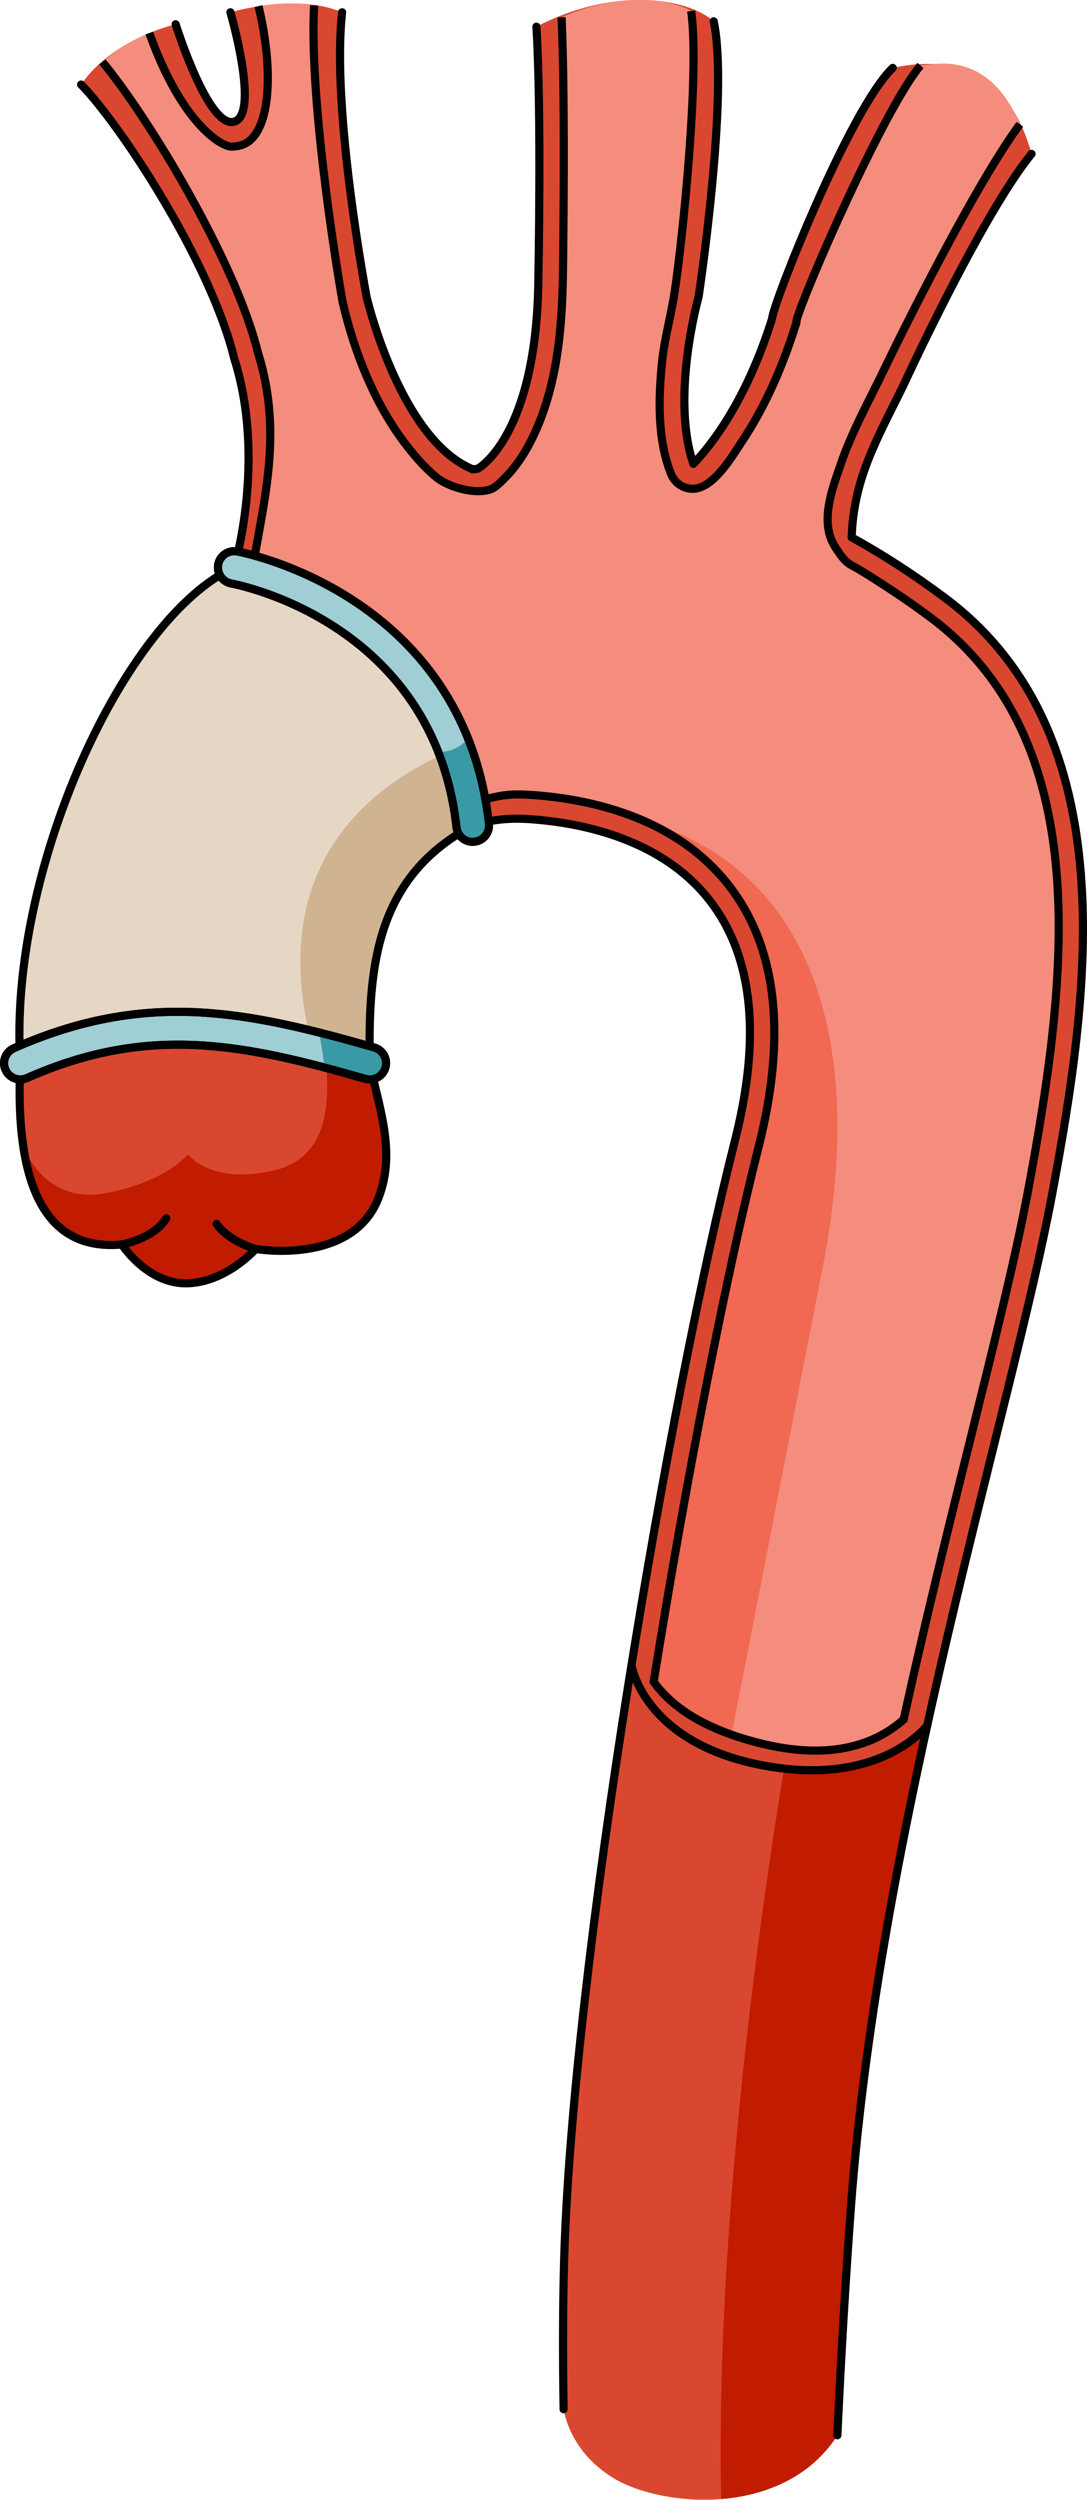
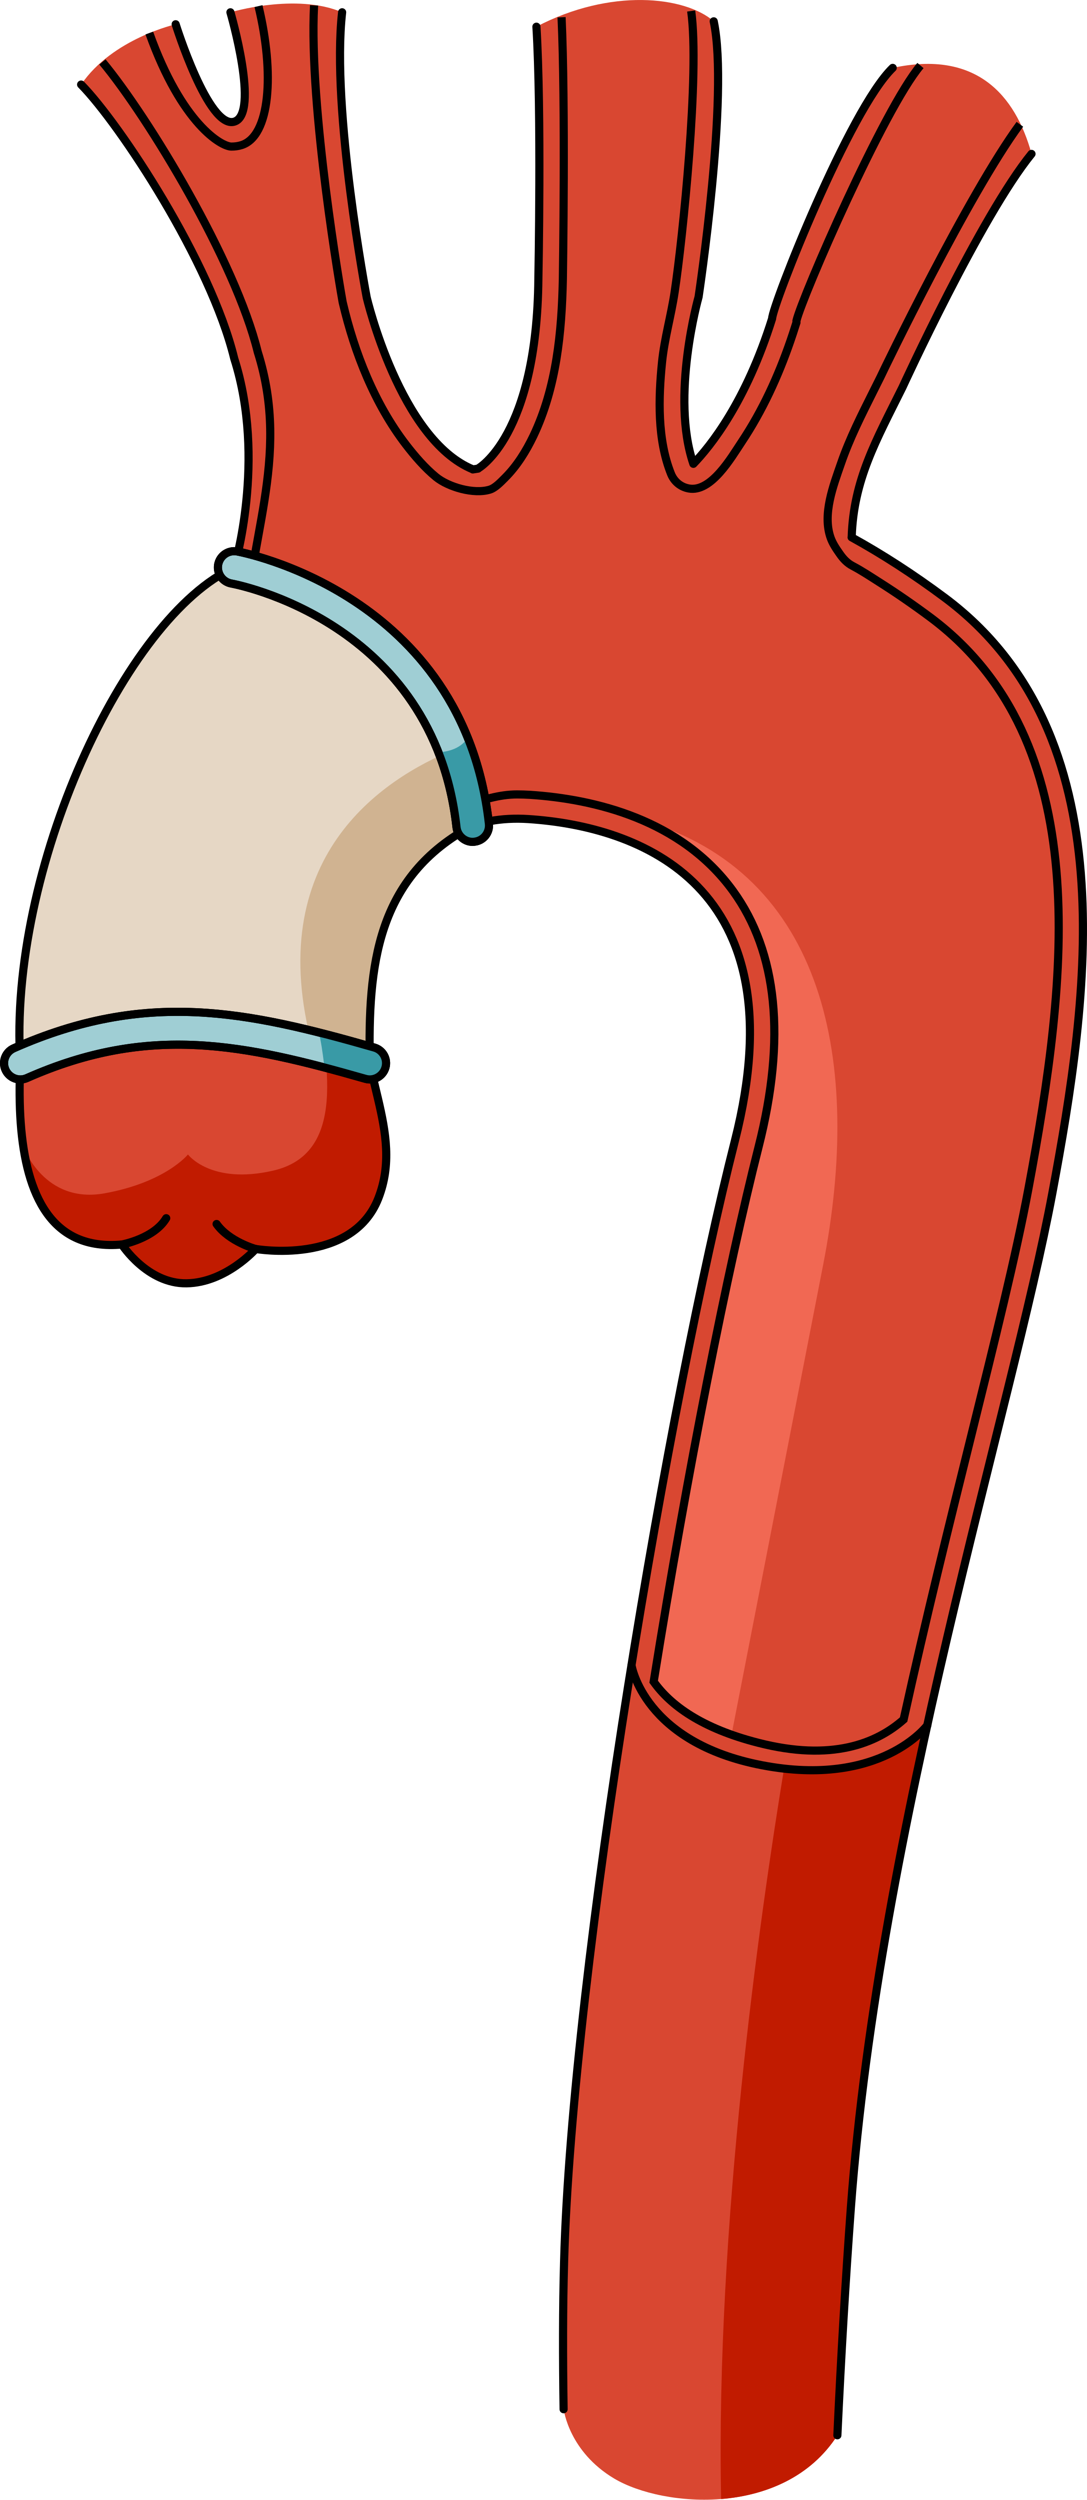
<svg xmlns="http://www.w3.org/2000/svg" version="1.1" id="Camada_1" x="0px" y="0px" width="133.6px" height="307.15px" viewBox="0 0 133.6 307.15" enable-background="new 0 0 133.6 307.15" xml:space="preserve">
  <g>
    <g>
      <g>
        <g>
          <path fill="#D94731" d="M14.99,152.91c0,0,3.11,4.84,7.95,4.77c4.84-0.07,8.5-4.22,8.5-4.22s11.82,2.07,15.07-6.22      c3.25-8.3-2.77-15.76-1.73-25.58c1.04-9.82,6.64-21.91,20.19-21.02s33.37,8,25.37,39.5s-20,101.25-21,137.75      c-0.16,5.67-0.16,11.78-0.06,18.13c0.02,0.14,0.68,5.22,6.21,8.52c6,3.57,20.93,4.82,27.44-5.33c0,0,0,0,0,0      c0.45-9.69,1-19.15,1.66-27.99c3.5-47.07,19.8-98.05,24.75-124.57c4.51-24.14,9.25-56.52-13.25-73.25      c-3.8-2.83-7.6-5.29-11.41-7.39c0,0,0.01,0,0.01,0c0.21-7.05,3.02-11.93,6.24-18.43c0,0,9.65-21.05,15.86-28.68      c-2.02-7.26-6.81-12.76-17.06-10.56c-5.31,5.12-14.78,29.17-14.82,30.8c-3.22,10.26-7.59,15.69-9.68,17.85      c-2.82-8.24,0.64-20.5,0.64-20.5s3.77-24.9,1.86-33.87C84.16-0.49,75-1.47,65.93,3.28c0.64,10.43,0.24,30.93,0.24,30.93      C66,53.63,58.75,57.57,58.75,57.57s0.01,0.01,0.01,0.01c-0.22,0.03-0.43,0.07-0.65,0.1c0,0,0,0,0.01-0.01      c-8.96-3.66-13.05-21.13-13.05-21.13s-4.37-23.06-3.02-35.03c-5.65-2.42-13.71,0-13.71,0s3.64,12.5,0.47,13.44      s-7.2-11.97-7.2-11.97s-7.78,1.75-11.62,7.39c4.76,4.84,15.93,21.77,18.82,33.67c3.96,12.44,0,25.67,0,25.67      c-14.4,11.7-21.7,29.76-23.71,40.92C2.41,125.53-2.3,154.52,14.99,152.91z" />
          <path fill="#C11B00" d="M96.36,217.34c-2.99,18.22-8.41,56.28-7.73,89.72c5.42-0.44,10.96-2.64,14.3-7.84c0,0,0,0,0,0      c0.45-9.69,1-19.15,1.66-27.99c1.45-19.55,5.12-39.78,9.26-58.64C108.17,217.78,100.4,217.78,96.36,217.34z" />
          <path fill="#C11B00" d="M51.48,105.64c-0.64-0.53-1.26-1.07-1.91-1.59c-2.07-1.67-4.2-3.29-6.41-4.81      c-5.2,6.51-6.14,14.92-4.84,21.03c2.27,10.68,4.18,21.53-4.77,23.57c-7.65,1.75-10.45-1.99-10.45-1.99s-2.73,3.41-10.23,4.77      c-7.45,1.35-9.97-5.65-10-5.74c1.11,7.43,4.44,12.74,12.11,12.03c0,0,3.11,4.84,7.95,4.77c4.84-0.07,8.5-4.22,8.5-4.22      s11.82,2.07,15.07-6.22c3.25-8.3-2.77-15.76-1.73-25.58C45.37,116.14,47.4,109.89,51.48,105.64z" />
          <path fill="none" stroke="#000000" stroke-linecap="round" stroke-linejoin="round" stroke-miterlimit="10" d="M9.97,10.39      c4.76,4.84,15.93,21.77,18.82,33.67c3.96,12.44,0,25.67,0,25.67c-14.4,11.7-21.7,29.76-23.71,40.92      c-2.67,14.87-7.39,43.86,9.9,42.26c0,0,3.11,4.84,7.95,4.77c4.84-0.07,8.5-4.22,8.5-4.22s11.82,2.07,15.07-6.22      c3.25-8.3-2.77-15.76-1.73-25.58c1.04-9.82,6.64-21.91,20.19-21.02s33.37,8,25.37,39.5s-20,101.25-21,137.75      c-0.16,5.67-0.16,11.78-0.06,18.13" />
          <path fill="none" stroke="#000000" stroke-linecap="round" stroke-linejoin="round" stroke-miterlimit="10" d="M28.32,1.51      c0,0,3.64,12.5,0.47,13.44s-7.2-11.97-7.2-11.97" />
          <path fill="none" stroke="#000000" stroke-linecap="round" stroke-linejoin="round" stroke-miterlimit="10" d="M65.93,3.28      c0.64,10.43,0.24,30.93,0.24,30.93C66,53.63,58.75,57.57,58.75,57.57s0.01,0.01,0.01,0.01c-0.22,0.03-0.43,0.07-0.65,0.1      c0,0,0,0,0.01-0.01c-8.96-3.66-13.05-21.13-13.05-21.13s-4.37-23.06-3.02-35.03" />
          <path fill="none" stroke="#000000" stroke-linecap="round" stroke-linejoin="round" stroke-miterlimit="10" d="M109.72,8.34      c-5.31,5.12-14.78,29.17-14.82,30.8c-3.22,10.26-7.59,15.69-9.68,17.85c-2.82-8.24,0.64-20.5,0.64-20.5s3.77-24.9,1.86-33.87" />
          <path fill="none" stroke="#000000" stroke-linecap="round" stroke-linejoin="round" stroke-miterlimit="10" d="M102.92,299.22      C102.92,299.22,102.92,299.22,102.92,299.22c0.45-9.69,1.01-19.15,1.66-27.99c3.5-47.07,19.8-98.05,24.75-124.57      c4.51-24.14,9.25-56.52-13.25-73.25c-3.8-2.83-7.6-5.29-11.41-7.39c0,0,0.01,0,0.01,0c0.21-7.05,3.02-11.93,6.24-18.43      c0,0,9.65-21.05,15.86-28.68" />
-           <path fill="#F48D7D" d="M80.34,206.62c2.05,2.89,5.88,5.73,12.88,7.51c8.94,2.29,14.47,0.12,17.84-2.86      c2.7-12.26,5.61-23.98,8.26-34.67c2.98-12.03,5.56-22.41,7.07-30.5c4.87-26.04,8.34-55.09-12.09-70.29      c-2.02-1.5-4.1-2.94-6.23-4.29c-1.07-0.68-2.15-1.4-3.27-1.99c-0.69-0.36-1.17-0.88-1.61-1.52c-0.43-0.61-0.85-1.24-1.1-1.94      c-1.03-2.9,0.33-6.41,1.28-9.15c1.05-3.05,2.51-5.93,3.95-8.81c0.3-0.61,0.62-1.23,0.89-1.78c0.38-0.83,10.82-22.48,17.14-31.07      c-2.56-6.09-6.45-7.45-9.43-7.45c-0.86,0-1.79,0.08-2.77,0.25c-4.5,5.33-14.51,28.35-15.24,31.36l0,0.22c0,0-0.13,0.4-0.13,0.4      c-0.19,0.62-0.4,1.23-0.61,1.85c-1.5,4.35-3.44,8.59-6,12.43c-1.26,1.89-3.74,6.22-6.49,5.71c-1.04-0.19-1.82-0.88-2.19-1.8      c-1.69-4.22-1.55-9.3-1.1-13.73c0.3-2.93,1.12-5.73,1.55-8.62c0.99-6.58,3.09-26.93,2.03-34.52C83.69,0.63,81.56,0,78.64,0      c-2.29,0-5.7,0.39-9.62,2.12c0.49,10.78,0.17,31.36,0.16,32.12c-0.13,6.54-0.77,13.35-3.63,19.34c-0.9,1.87-2.02,3.68-3.5,5.15      c-0.5,0.5-1.19,1.23-1.85,1.43c-1.96,0.6-5.08-0.3-6.61-1.55c-1.36-1.11-2.63-2.59-3.7-3.98c-3.84-5-6.32-11.29-7.75-17.4      l-0.03-0.13c-0.17-0.9-4.16-23.83-3.51-36.44c-0.87-0.16-1.83-0.24-2.88-0.24c-1.43,0-2.81,0.15-3.94,0.34      c1.99,8.27,1.45,16.02-2.12,17.09c-0.39,0.12-0.79,0.17-1.21,0.17c-1.23,0-6.09-2.77-10.09-13.95      c-1.71,0.69-3.95,1.82-5.75,3.56c5.65,6.8,16.35,24.48,19.09,35.64c4.18,13.26-1.47,23.43-1.63,36.32      c-0.05,4.19,1.02,8.53,3.77,11.69c0.86,0.98,1.86,1.83,2.9,2.61c3.73,2.81,9.76,6.45,14.62,6.44c4.09-0.01,7.79-2.7,12.22-2.7      c0.52,0,1.06,0.02,1.6,0.05c7.84,0.52,18.53,2.99,24.93,11.81c5.47,7.54,6.53,18.11,3.15,31.43      C89.43,155.91,84.48,180.83,80.34,206.62z" />
          <path fill="#F16853" d="M101.18,155.36c4.82-24.72,0.31-48.07-22.26-54.58c0,0,0,0,0,0c4.18,1.8,8.15,4.53,11.17,8.69      c5.47,7.54,6.53,18.11,3.15,31.43c-3.81,15.02-8.77,39.94-12.9,65.73c1.7,2.39,4.63,4.75,9.57,6.51      C91.41,205.46,97.03,176.61,101.18,155.36z" />
          <path fill="none" stroke="#000000" stroke-miterlimit="10" d="M31.77,0.75c1.99,8.27,1.45,16.02-2.12,17.09      c-0.39,0.12-0.79,0.17-1.21,0.17c-1.23,0-6.09-2.77-10.09-13.95" />
          <path fill="none" stroke="#000000" stroke-miterlimit="10" d="M69.02,2.12c0.49,10.78,0.17,31.36,0.16,32.12      c-0.13,6.54-0.77,13.35-3.63,19.34c-0.9,1.87-2.02,3.68-3.5,5.15c-0.5,0.5-1.19,1.23-1.85,1.43c-1.96,0.6-5.08-0.3-6.61-1.55      c-1.36-1.11-2.63-2.59-3.7-3.98c-3.84-5-6.32-11.29-7.75-17.4l-0.03-0.13c-0.17-0.9-4.16-23.83-3.51-36.44" />
          <path fill="none" stroke="#000000" stroke-miterlimit="10" d="M113.13,8.05c-4.5,5.33-14.51,28.35-15.24,31.36l0,0.22      c0,0-0.13,0.4-0.13,0.4c-0.19,0.62-0.4,1.23-0.61,1.85c-1.5,4.35-3.44,8.59-6,12.43c-1.26,1.89-3.74,6.22-6.49,5.71      c-1.04-0.19-1.82-0.88-2.19-1.8c-1.69-4.22-1.55-9.3-1.1-13.73c0.3-2.93,1.12-5.73,1.55-8.62c0.99-6.58,3.09-26.93,2.03-34.52" />
          <path fill="none" stroke="#000000" stroke-miterlimit="10" d="M12.59,7.61c5.65,6.8,16.35,24.48,19.09,35.64      c4.18,13.26-1.47,23.43-1.63,36.32c-0.05,4.19,1.02,8.53,3.77,11.69c0.86,0.98,1.86,1.83,2.9,2.61      c3.73,2.81,9.76,6.45,14.62,6.44c4.09-0.01,7.79-2.7,12.22-2.7c0.52,0,1.06,0.02,1.6,0.05c7.84,0.52,18.53,2.99,24.93,11.81      c5.47,7.54,6.53,18.11,3.15,31.43c-3.81,15.02-8.77,39.94-12.9,65.73c2.05,2.89,5.88,5.73,12.88,7.51      c8.94,2.29,14.47,0.12,17.84-2.86c2.7-12.26,5.61-23.98,8.26-34.67c2.98-12.03,5.56-22.41,7.07-30.5      c4.87-26.04,8.34-55.09-12.09-70.29c-2.02-1.5-4.1-2.94-6.23-4.29c-1.07-0.68-2.15-1.4-3.27-1.99      c-0.69-0.36-1.17-0.88-1.61-1.52c-0.43-0.61-0.85-1.24-1.1-1.94c-1.03-2.9,0.33-6.41,1.28-9.15c1.05-3.05,2.51-5.93,3.95-8.81      c0.3-0.61,0.62-1.23,0.89-1.78c0.38-0.83,10.82-22.48,17.14-31.07" />
          <path fill="none" stroke="#000000" stroke-linecap="round" stroke-linejoin="round" stroke-miterlimit="10" d="M31.44,153.47      c0,0-3.28-0.9-4.82-3.08" />
          <path fill="none" stroke="#000000" stroke-linecap="round" stroke-linejoin="round" stroke-miterlimit="10" d="M14.99,152.91      c0,0,3.94-0.72,5.44-3.23" />
        </g>
      </g>
      <path fill="#F05B40" d="M11.98,125.55c-1.09,0-1.98-0.87-2-1.97C9.52,95.86,26.99,80.82,27.74,80.19c0.85-0.71,2.11-0.6,2.82,0.24    c0.71,0.84,0.6,2.1-0.24,2.82c-0.2,0.17-16.77,14.53-16.33,40.27c0.02,1.1-0.86,2.01-1.97,2.03    C12,125.55,11.99,125.55,11.98,125.55z" />
    </g>
    <path fill="#E6D7C5" d="M28.79,69.73c0,0,26.3,4.48,29.32,31.7c-11.89,6.29-12.88,17.3-12.66,29.19c-14.16-4.05-26.77-7.16-42.95,0   C0.94,107,15.34,75.77,28.79,69.73z" />
    <path fill="#D0B391" d="M58.11,101.44c-0.39-3.49-1.16-6.6-2.21-9.38c-9,3.65-23.76,13.35-17.47,36.66   c2.31,0.58,4.64,1.23,7.02,1.91C45.22,118.74,46.22,107.73,58.11,101.44z" />
    <path fill="none" stroke="#000000" stroke-miterlimit="10" d="M28.79,69.73c0,0,26.3,4.48,29.32,31.7   c-11.89,6.29-12.88,17.3-12.66,29.19c-14.16-4.05-26.77-7.16-42.95,0C0.94,107,15.34,75.77,28.79,69.73z" />
    <path fill="#9FCED4" stroke="#000000" stroke-miterlimit="10" d="M58.1,103.44c-1.01,0-1.87-0.76-1.99-1.78   C53.3,76.23,28.7,71.75,28.45,71.7c-1.09-0.19-1.82-1.22-1.64-2.31c0.19-1.09,1.21-1.82,2.31-1.64   c0.28,0.05,27.82,5.07,30.97,33.46c0.12,1.1-0.67,2.09-1.77,2.21C58.25,103.43,58.18,103.44,58.1,103.44z" />
    <path fill="#399AA6" d="M60.09,101.22c-0.44-3.96-1.36-7.45-2.61-10.55c-0.75,1.15-2.06,1.64-3.4,1.75c-0.07,0.01-0.14,0-0.22,0.01   c1.07,2.72,1.87,5.78,2.25,9.23c0.11,1.02,0.98,1.78,1.99,1.78c0.07,0,0.15,0,0.22-0.01C59.42,103.3,60.22,102.31,60.09,101.22z" />
    <path fill="none" stroke="#000000" stroke-miterlimit="10" d="M58.1,103.44c-1.01,0-1.87-0.76-1.99-1.78   C53.3,76.23,28.7,71.75,28.45,71.7c-1.09-0.19-1.82-1.22-1.64-2.31c0.19-1.09,1.21-1.82,2.31-1.64   c0.28,0.05,27.82,5.07,30.97,33.46c0.12,1.1-0.67,2.09-1.77,2.21C58.25,103.43,58.18,103.44,58.1,103.44z" />
    <path fill="#9FCED4" stroke="#000000" stroke-miterlimit="10" d="M45.45,132.63c-0.18,0-0.37-0.03-0.55-0.08   c-14.87-4.25-26.56-6.75-41.59-0.09c-1.01,0.45-2.19-0.01-2.64-1.02c-0.45-1.01,0.01-2.19,1.02-2.64   c16.26-7.2,28.62-4.58,44.31-0.09c1.06,0.3,1.68,1.41,1.37,2.47C47.12,132.05,46.32,132.63,45.45,132.63z" />
    <path fill="#399AA6" d="M46,128.7c-2.34-0.67-4.6-1.3-6.82-1.86c0.3,1.19,0.46,2.46,0.62,3.67c0.03,0.22,0.05,0.43,0.07,0.64   c1.64,0.43,3.31,0.9,5.03,1.39c0.18,0.05,0.37,0.08,0.55,0.08c0.87,0,1.67-0.57,1.92-1.45C47.68,130.11,47.06,129.01,46,128.7z" />
    <path fill="none" stroke="#000000" stroke-miterlimit="10" d="M45.45,132.63c-0.18,0-0.37-0.03-0.55-0.08   c-14.87-4.25-26.56-6.75-41.59-0.09c-1.01,0.45-2.19-0.01-2.64-1.02c-0.45-1.01,0.01-2.19,1.02-2.64   c16.26-7.2,28.62-4.58,44.31-0.09c1.06,0.3,1.68,1.41,1.37,2.47C47.12,132.05,46.32,132.63,45.45,132.63z" />
    <path fill="none" stroke="#000000" stroke-linecap="round" stroke-linejoin="round" stroke-miterlimit="10" d="M77.62,204.62   c0,0,1.47,9.49,16.07,12.28s20.29-4.92,20.29-4.92" />
  </g>
</svg>